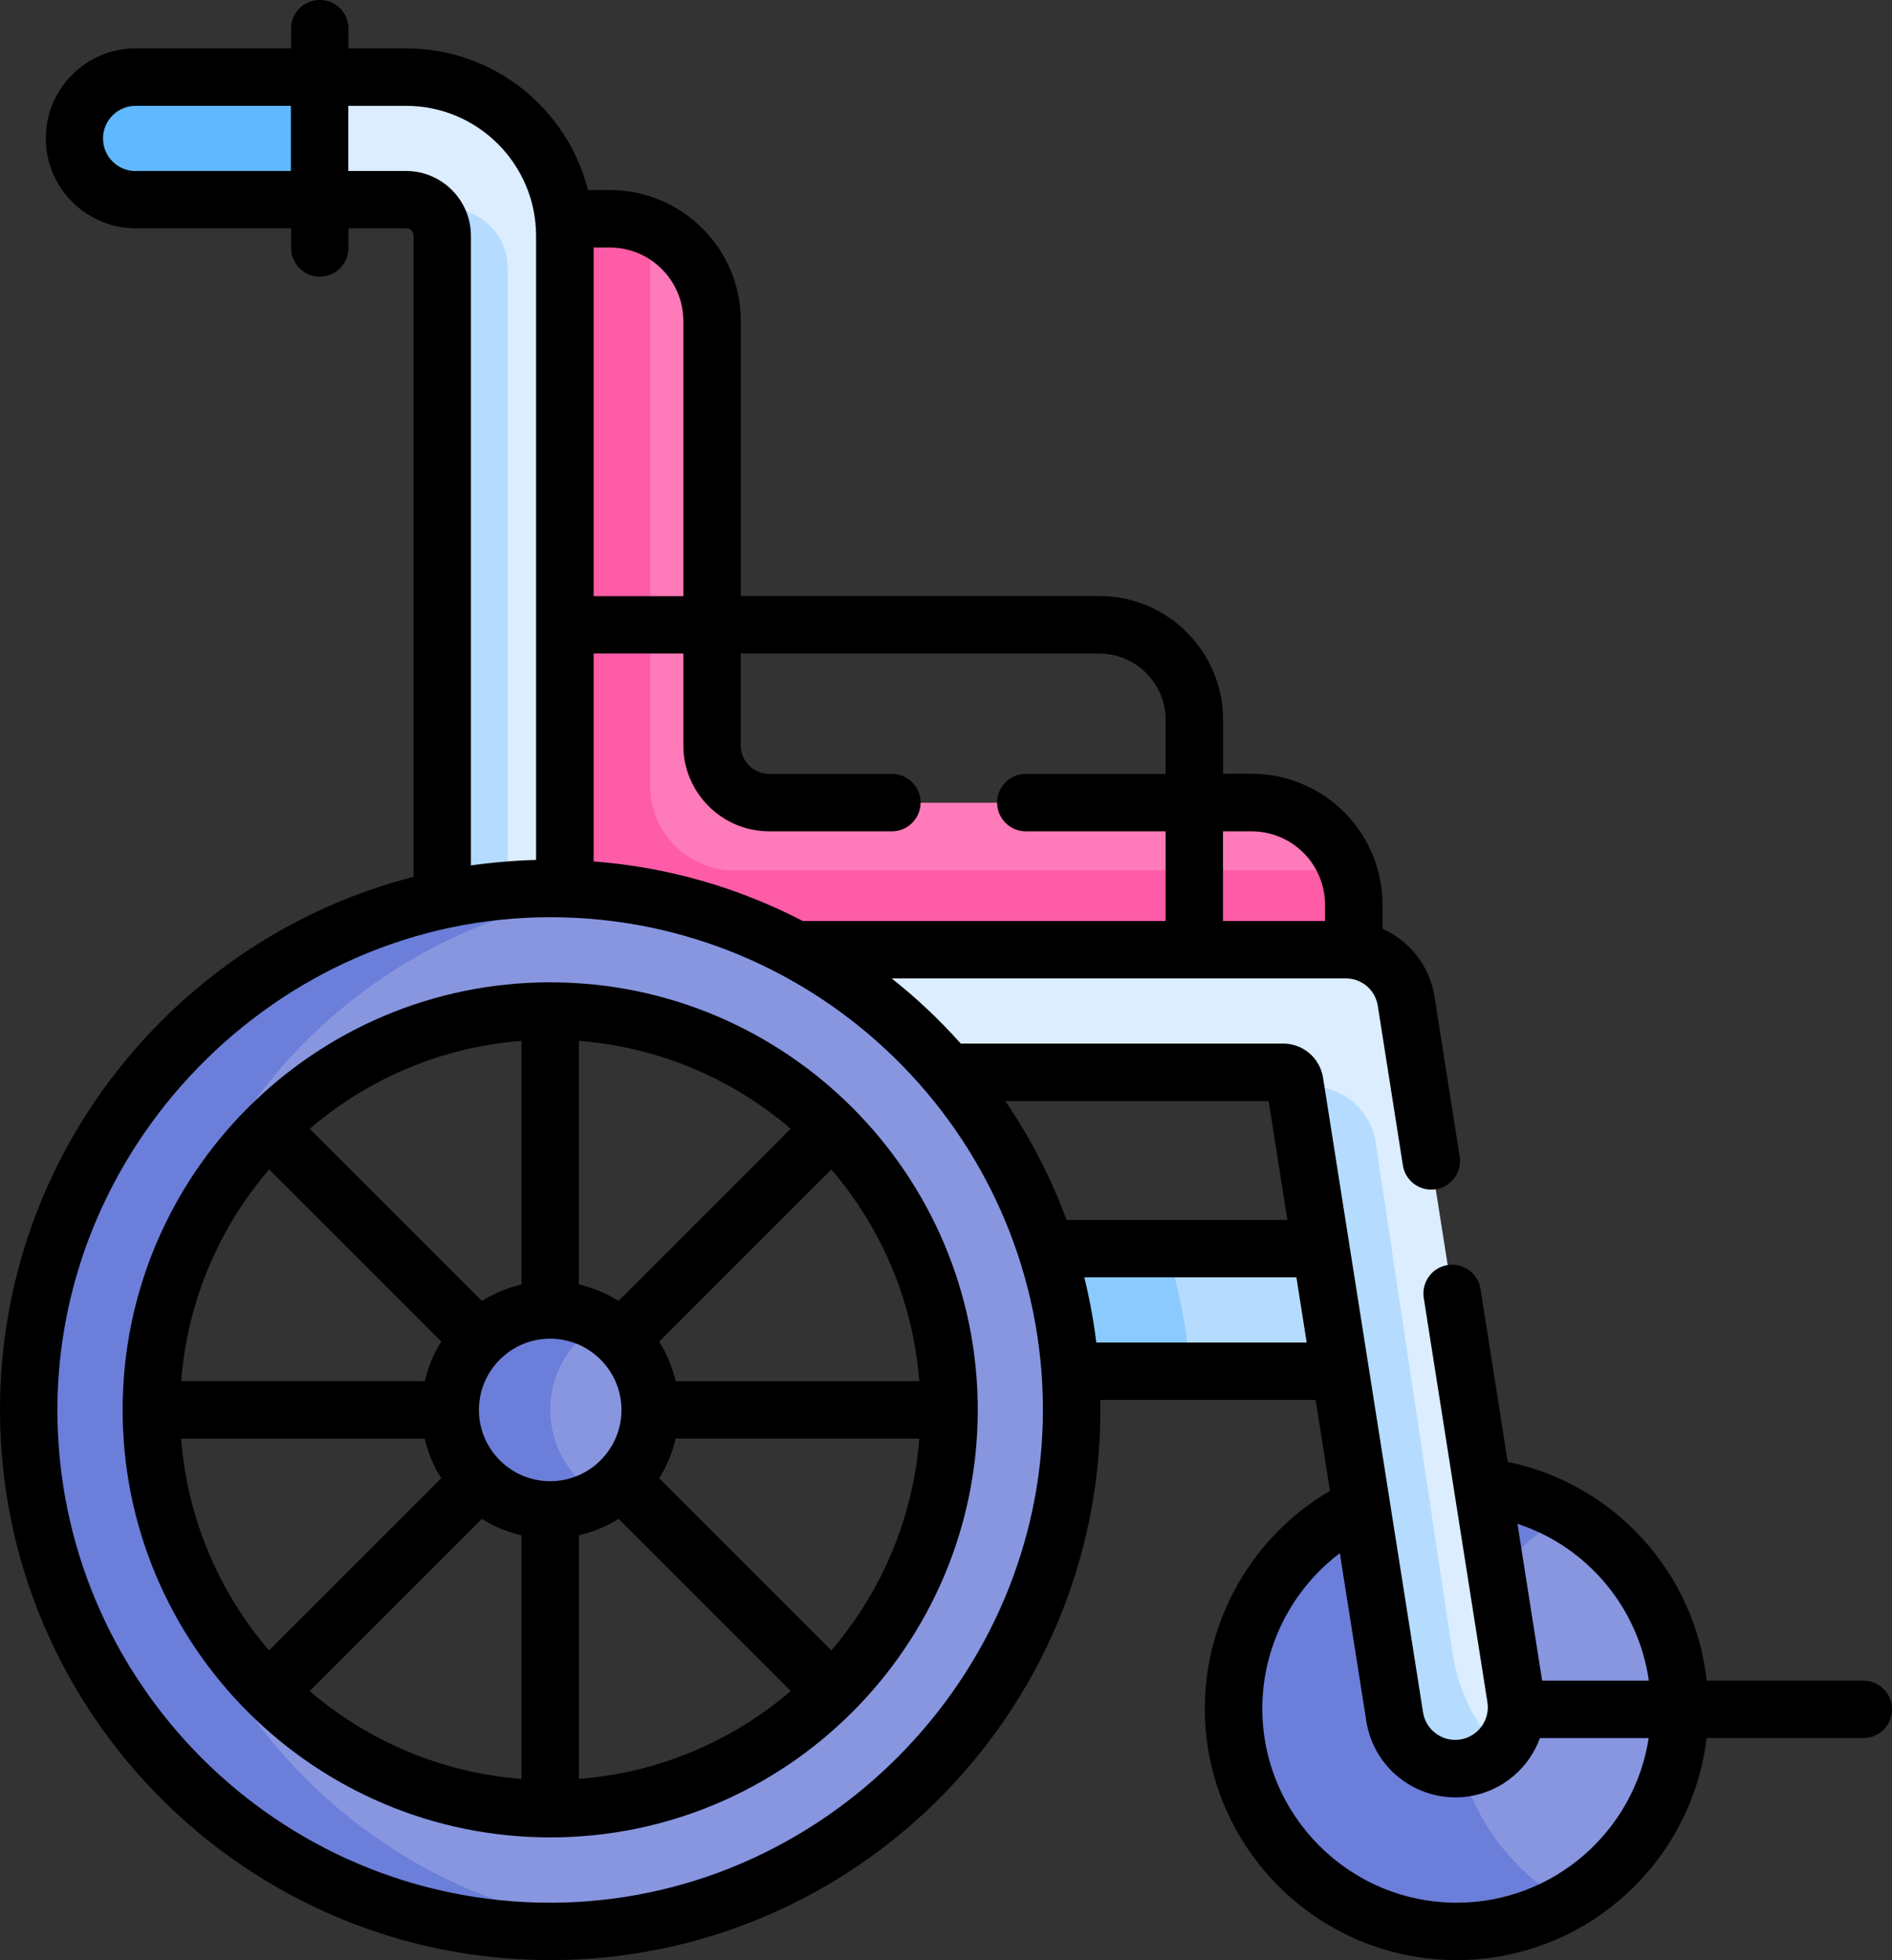
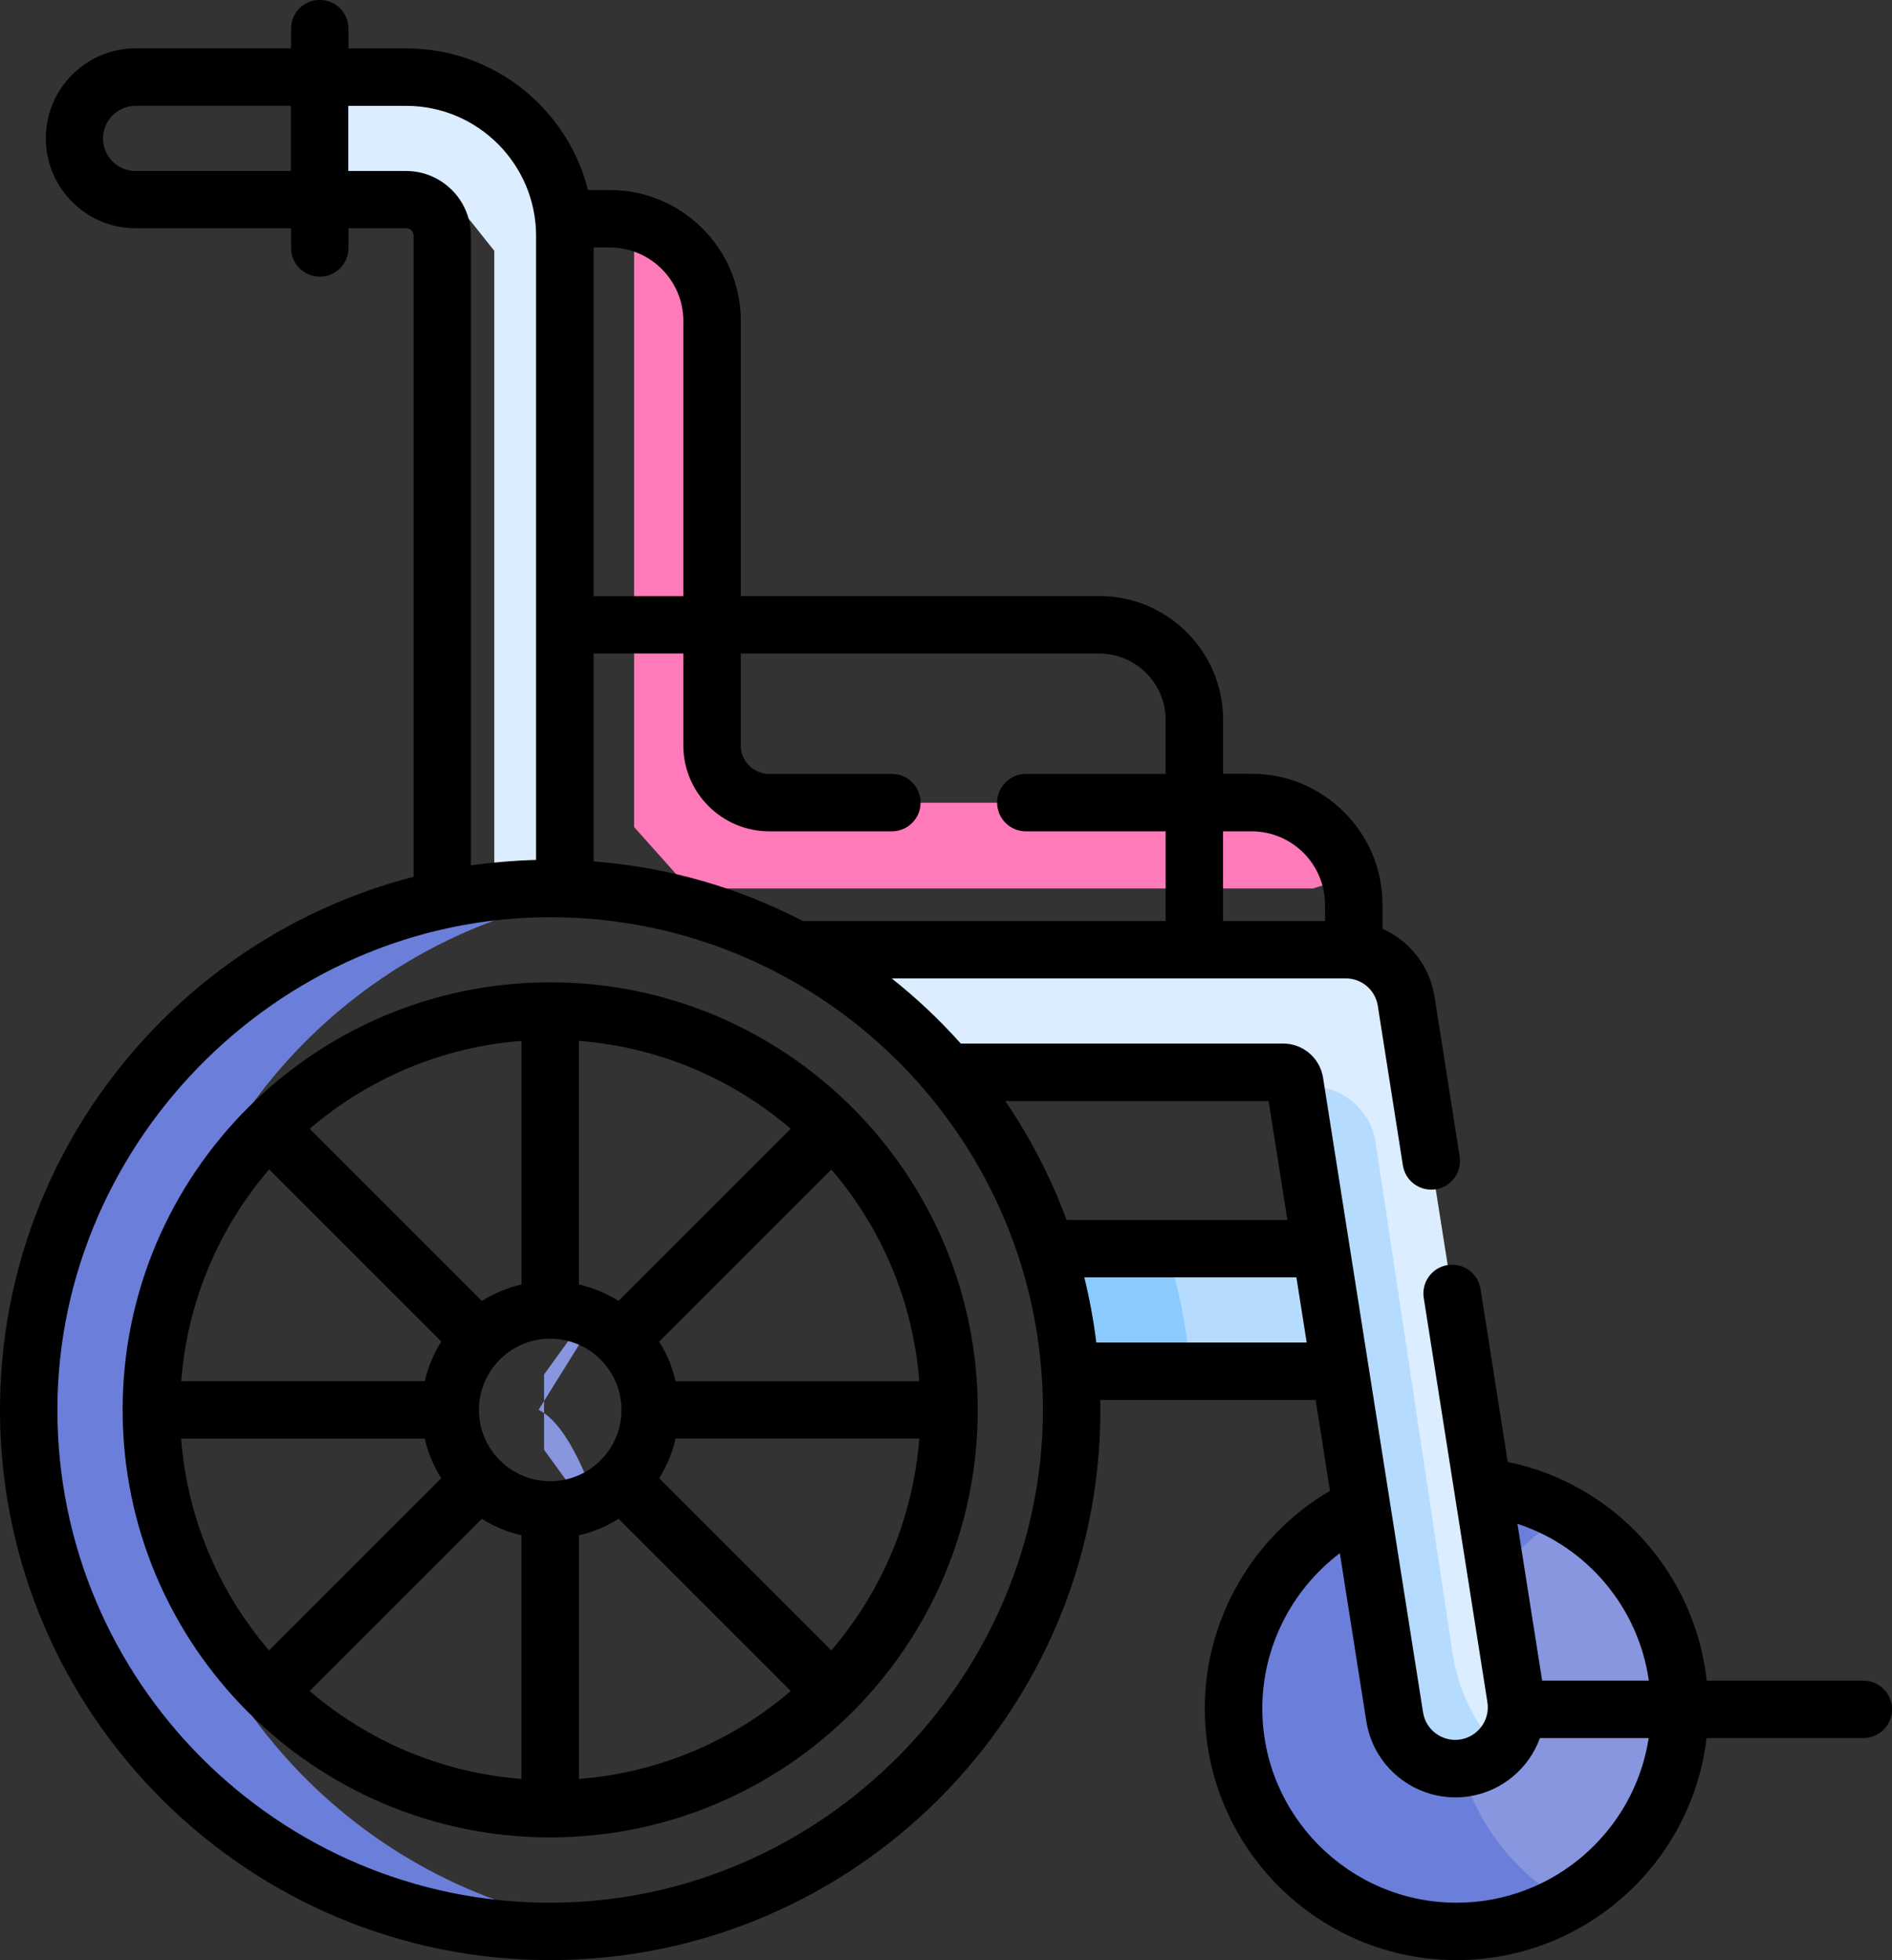
<svg xmlns="http://www.w3.org/2000/svg" version="1.1" viewBox="0 0 241.3 250">
  <rect x="0" y="0" width="241.3" height="250" fill="#333333" stroke="none" />
  <defs>
    <style>
      .cls-1 {
        fill: #dbedff;
      }

      .cls-2 {
        fill: #8896e0;
      }

      .cls-3 {
        fill: #8bcaff;
      }

      .cls-4 {
        fill: #ff7ab9;
      }

      .cls-5 {
        fill: #b5dcff;
      }

      .cls-6 {
        fill: #ff5ca8;
      }

      .cls-7 {
        fill: #60b9fe;
      }

      .cls-8 {
        fill: #6b7ed9;
      }
    </style>
  </defs>
  <g>
    <g id="Capa_1">
      <g>
        <g>
          <path class="cls-4" d="M80.87,30.77v74.71l7,7.84h79.59l4.71-1.45c-1.54-5.48-6.57-9.49-12.54-9.49h-61.51c-4.03,0-7.3-3.27-7.3-7.3v-54.13c0-5.6-3.53-10.37-8.49-12.22l-1.45,2.05Z" />
          <path class="cls-5" d="M150.38,174.9h22.28l-2.72-15.64h-23.04l3.48,15.64Z" />
-           <path class="cls-6" d="M93.7,111.02c-5.95,0-10.77-4.82-10.77-10.77V30.64c0-.55.04-1.09.12-1.62-1.61-.71-3.39-1.11-5.27-1.11h-5.85l-1.75,1.92v84.92l28.27,9.77h67.87l6.34-3.31v-5.81c0-1.54-.27-3.02-.76-4.39h-78.2Z" />
          <path class="cls-3" d="M148.73,159.26h-16.74c2.16,4.86,3.58,10.12,4.11,15.64h15.7c-.4-5.42-1.45-10.66-3.06-15.64h0Z" />
          <path class="cls-2" d="M199.8,193.15h-8.41l-7.32,16.49v19.21l6.19,11.39,8.6,2.91c9.13-4.73,15.37-14.27,15.37-25.26s-5.81-19.85-14.42-24.74h0Z" />
          <path class="cls-8" d="M185.38,217.89c0-10.61,5.81-19.85,14.41-24.74-3.23-1.83-6.85-3.06-10.71-3.5l-2.75,2.51-9.85.72-2.84-.72c-9.65,4.55-16.32,14.36-16.32,25.73,0,15.71,12.73,28.44,28.44,28.44,5.1,0,9.88-1.35,14.02-3.7-8.61-4.89-14.42-14.14-14.42-24.74Z" />
          <path class="cls-1" d="M51.8,9.84h-9.08v15.64h9.08c1.75,0,3.28.99,4.06,2.43h3.93l3.25,4.08v84.01l7.51-.51,1.49-2.15V30.08c0-11.16-9.08-20.24-20.24-20.24h0Z" />
-           <path class="cls-5" d="M58.04,116.35l6.71-.46V34.19c0-4.18-3.39-7.57-7.57-7.57h-2.36c.96.84,1.58,2.08,1.58,3.46v84.67l1.64,1.6Z" />
          <path class="cls-1" d="M165.13,138.05l.43,2.74,4.91.58,3.3,3.42,11.11,71.13,4.72,7.29h1.61c1.65-1.7,2.52-4.13,2.12-6.66l-13.99-88.8c-.6-3.8-3.88-6.6-7.72-6.6h-70.13v1.43l15.94,13.12,3.44,1.08h42.77c.74,0,1.37.54,1.49,1.27h0Z" />
          <path class="cls-5" d="M186.82,225.49c1.74-.27,3.25-1.11,4.38-2.28-3.18-3.44-5.25-7.75-5.95-12.38l-9.8-65.09c-.62-4.14-4.18-7.19-8.36-7.19h-1.89l12.67,80.43c.67,4.27,4.68,7.18,8.94,6.51h0Z" />
-           <path class="cls-7" d="M40.77,9.84h-23.46c-4.32,0-7.82,3.5-7.82,7.82s3.5,7.82,7.82,7.82h23.46v-15.64Z" />
-           <path class="cls-2" d="M75.8,168.39l-1.77.49-4.64,6.43v9.6l2.77,3.82,3.66,2.52c4.2-2.09,7.1-6.42,7.1-11.43s-2.91-9.36-7.13-11.44h0Z" />
-           <path class="cls-8" d="M70.18,179.83c0-4.71,2.57-8.83,6.38-11.03-1.88-1.09-4.05-1.72-6.38-1.72-7.03,0-12.75,5.72-12.75,12.75s5.72,12.75,12.75,12.75c2.32,0,4.5-.63,6.38-1.72-3.81-2.21-6.38-6.33-6.38-11.04Z" />
-           <path class="cls-2" d="M70.18,113.32c-1.08,0-2.15.03-3.21.08l-7.17,2.95-22.38,12.82-17.33,24.9v16.91c4.2-23.85,25.07-42.02,50.1-42.02,28.05,0,50.87,22.82,50.87,50.87s-22.82,50.87-50.87,50.87c-25.03,0-45.9-18.17-50.1-42.02v14.44l13.31,21.63,13.92,13.18,16.72,6.35,8.31,2.02c35.73-1.14,64.35-30.46,64.35-66.47,0-36.73-29.78-66.51-66.51-66.51h0Z" />
+           <path class="cls-2" d="M75.8,168.39l-1.77.49-4.64,6.43v9.6l2.77,3.82,3.66,2.52s-2.91-9.36-7.13-11.44h0Z" />
          <path class="cls-8" d="M20.16,189.12c-.56-3.01-.85-6.12-.85-9.29s.29-6.28.85-9.29c4.16-29.75,28-53.19,57.94-56.75-2.6-.31-5.24-.47-7.92-.47-36.73,0-66.51,29.78-66.51,66.51s29.78,66.51,66.51,66.51c2.68,0,5.32-.16,7.92-.47-29.94-3.55-53.78-27-57.94-56.75Z" />
        </g>
        <g>
          <path d="M237.64,214.35h-19.97c-1.52-13.78-11.77-25.09-25.38-27.89l-3.47-22.06c-.31-2-2.19-3.36-4.19-3.05-2,.31-3.36,2.19-3.05,4.19,1,6.35,6.83,43.36,8.12,51.57.36,2.27-1.21,4.4-3.46,4.75-2.27.36-4.4-1.2-4.75-3.46-.6-3.84-12.24-77.72-12.75-80.93-.4-2.53-2.55-4.37-5.11-4.37h-41.1c-2.71-3.04-5.65-5.81-8.81-8.31h57.89c.08,0,.17,0,.25.01.09,0,.19.02.31.03.02,0,.04,0,.06,0,1.78.26,3.2,1.63,3.49,3.46l3.2,20.35c.31,2,2.19,3.36,4.19,3.05,2-.31,3.36-2.19,3.05-4.19l-3.2-20.35c-.62-3.96-3.19-7.15-6.64-8.69v-3.08c0-9.21-7.49-16.69-16.69-16.69h-3.64v-6.89c0-8.7-7.08-15.78-15.78-15.78h-45.73v-35.09c0-9.21-7.49-16.69-16.69-16.69h-2.8c-2.61-10.37-12.01-18.07-23.18-18.07h-7.37v-2.52c0-2.02-1.64-3.66-3.66-3.66s-3.66,1.64-3.66,3.66v2.51h-19.8c-6.33,0-11.48,5.15-11.48,11.48s5.15,11.48,11.48,11.48h19.8v2.51c0,2.02,1.64,3.66,3.66,3.66s3.66-1.64,3.66-3.66v-2.51h7.37c.52,0,.94.42.94.94v81.77C22.45,119.62,0,147.15,0,179.83c0,38.69,31.48,70.17,70.17,70.17s70.17-31.48,70.17-70.17c0-.42,0-.85-.02-1.27h27.47l1.83,11.59c-9.78,5.71-15.96,16.31-15.96,27.74,0,17.7,14.4,32.11,32.11,32.11,16.42,0,30-12.4,31.88-28.32h20c2.02,0,3.66-1.64,3.66-3.66s-1.64-3.66-3.66-3.66h0ZM210.29,214.35h-13.61l-3.15-20c8.88,2.91,15.42,10.66,16.76,20ZM164.18,155.6h-28.15c-1.99-5.39-4.63-10.48-7.81-15.16h33.58l2.39,15.16ZM159.62,106.03c5.17,0,9.37,4.2,9.37,9.37v2.07h-13.01v-11.44h3.64ZM140.2,83.36c4.66,0,8.46,3.79,8.46,8.46v6.89h-17.83c-2.02,0-3.66,1.64-3.66,3.66s1.64,3.66,3.66,3.66h17.83v11.44h-46.27c-8.36-4.33-17.32-6.88-26.68-7.6v-26.52h11.44v11.72c0,6.04,4.92,10.96,10.96,10.96h15.64c2.02,0,3.66-1.64,3.66-3.66s-1.64-3.66-3.66-3.66h-15.64c-2,0-3.64-1.63-3.64-3.64v-11.72h45.73ZM87.15,40.94v35.09h-11.44V31.57h2.07c5.17,0,9.37,4.2,9.37,9.37ZM17.3,21.82c-2.29,0-4.16-1.86-4.16-4.16s1.86-4.16,4.16-4.16h19.8v8.31h-19.8ZM60.06,110.38V30.08c0-4.56-3.71-8.27-8.27-8.27h-7.37v-8.31h7.37c9.18,0,16.58,7.48,16.58,16.58v79.6c-2.65.07-5.64.32-8.31.7h0ZM70.17,242.68c-34.65,0-62.85-28.19-62.85-62.85s29.25-63.81,64.61-62.82c33.85.93,61.08,28.77,61.08,62.82s-28.19,62.85-62.85,62.85h0ZM139.82,171.23c-.33-2.7-.86-5.58-1.53-8.31h27.05l1.31,8.31h-26.82ZM185.77,242.68c-13.66,0-24.78-11.12-24.78-24.78,0-7.83,3.76-15.17,9.89-19.8l3.38,21.45c.99,6.27,6.9,10.53,13.13,9.56,4.22-.66,7.62-3.6,9.01-7.43h13.87c-1.83,11.88-12.11,21-24.49,21Z" />
          <path d="M70.17,125.29c-30.07,0-54.53,24.46-54.53,54.53s24.46,54.53,54.53,54.53,54.53-24.46,54.53-54.53-24.46-54.53-54.53-54.53h0ZM106.03,210.5l-21.96-21.96c.97-1.53,1.68-3.24,2.1-5.06h31.07c-.79,10.27-4.88,19.63-11.21,27.01ZM23.1,183.49h31.07c.42,1.82,1.13,3.52,2.1,5.05l-21.96,21.96c-6.33-7.39-10.42-16.74-11.21-27.01ZM34.32,149.15l21.96,21.96c-.97,1.53-1.68,3.24-2.1,5.05h-31.07c.79-10.27,4.88-19.62,11.21-27.01ZM70.17,188.92c-5.01,0-9.09-4.08-9.09-9.09s4.08-9.09,9.09-9.09,9.09,4.08,9.09,9.09c0,5.01-4.08,9.09-9.09,9.09ZM78.89,165.93c-1.53-.97-3.24-1.68-5.06-2.1v-31.07c10.27.79,19.63,4.88,27.01,11.21l-21.96,21.96ZM66.51,163.83c-1.82.42-3.52,1.13-5.05,2.1l-21.96-21.96c7.39-6.33,16.74-10.42,27.01-11.21v31.07h0ZM61.45,193.72c1.53.97,3.24,1.68,5.05,2.1v31.07c-10.27-.79-19.63-4.88-27.01-11.21l21.96-21.96ZM73.83,195.82c1.82-.42,3.52-1.13,5.06-2.1l21.96,21.96c-7.39,6.33-16.74,10.42-27.01,11.21v-31.07ZM86.17,176.17c-.42-1.82-1.13-3.52-2.1-5.05l21.96-21.96c6.33,7.39,10.42,16.74,11.21,27.01h-31.07Z" />
        </g>
      </g>
    </g>
  </g>
</svg>